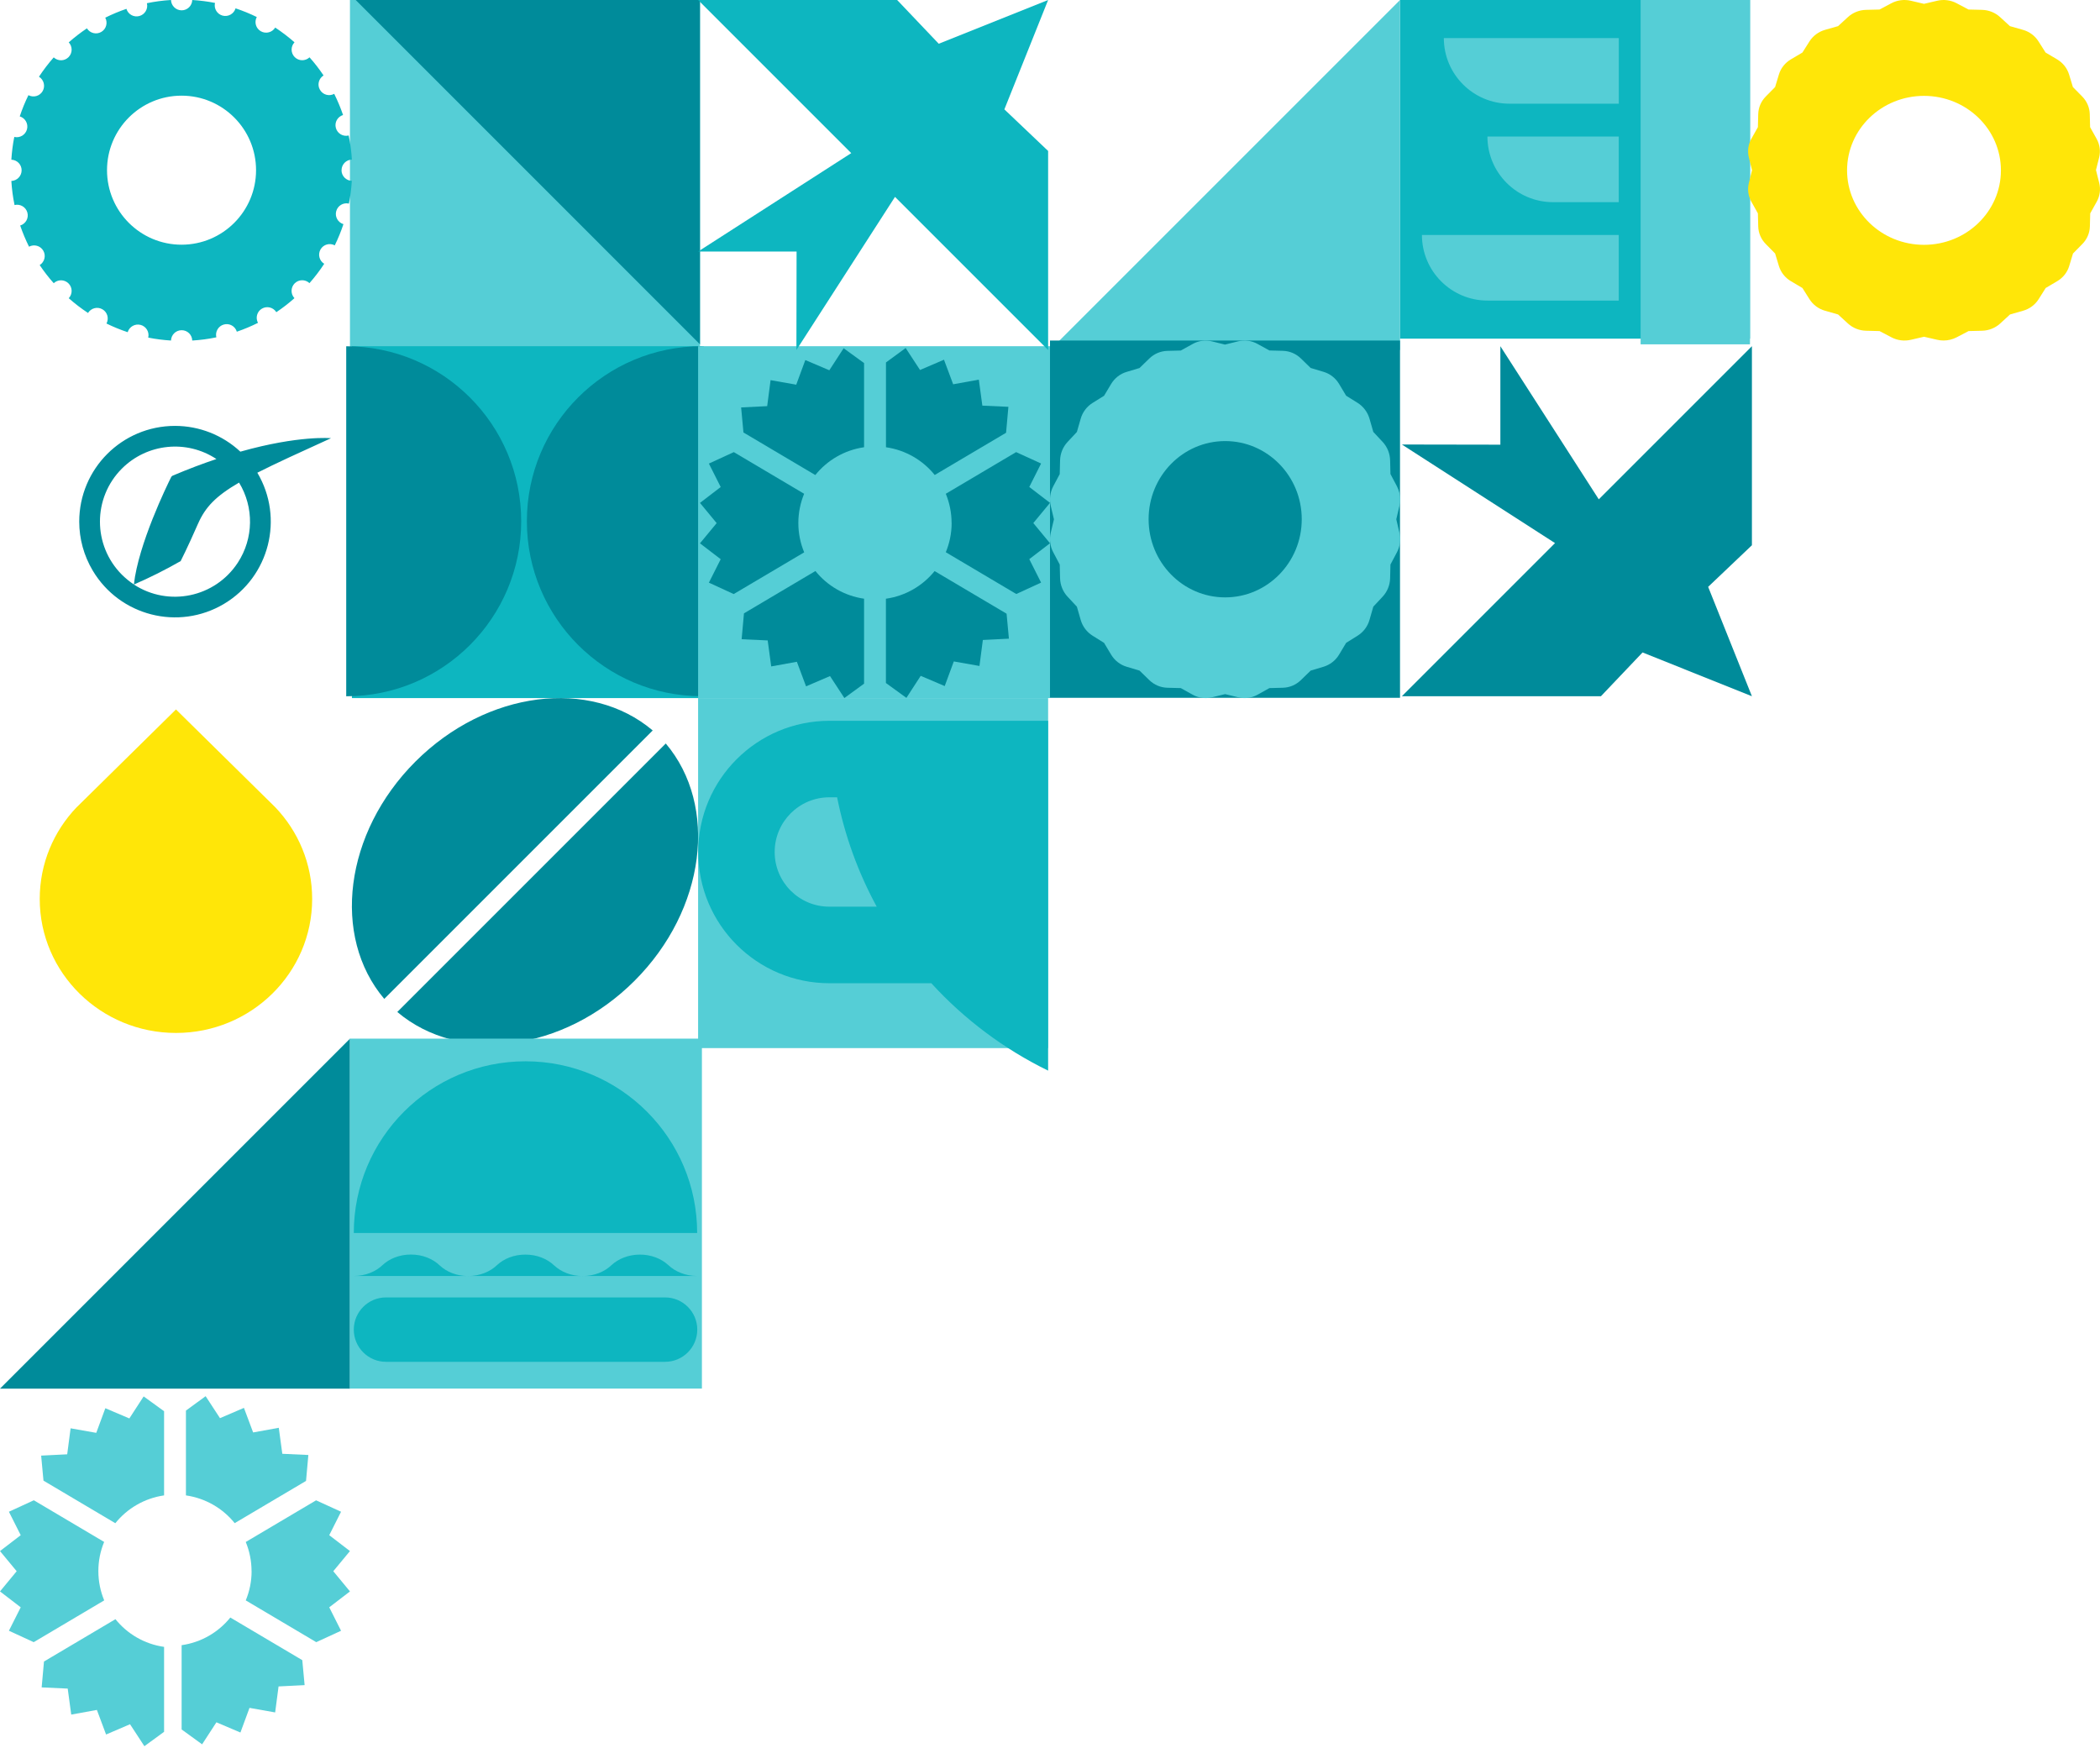
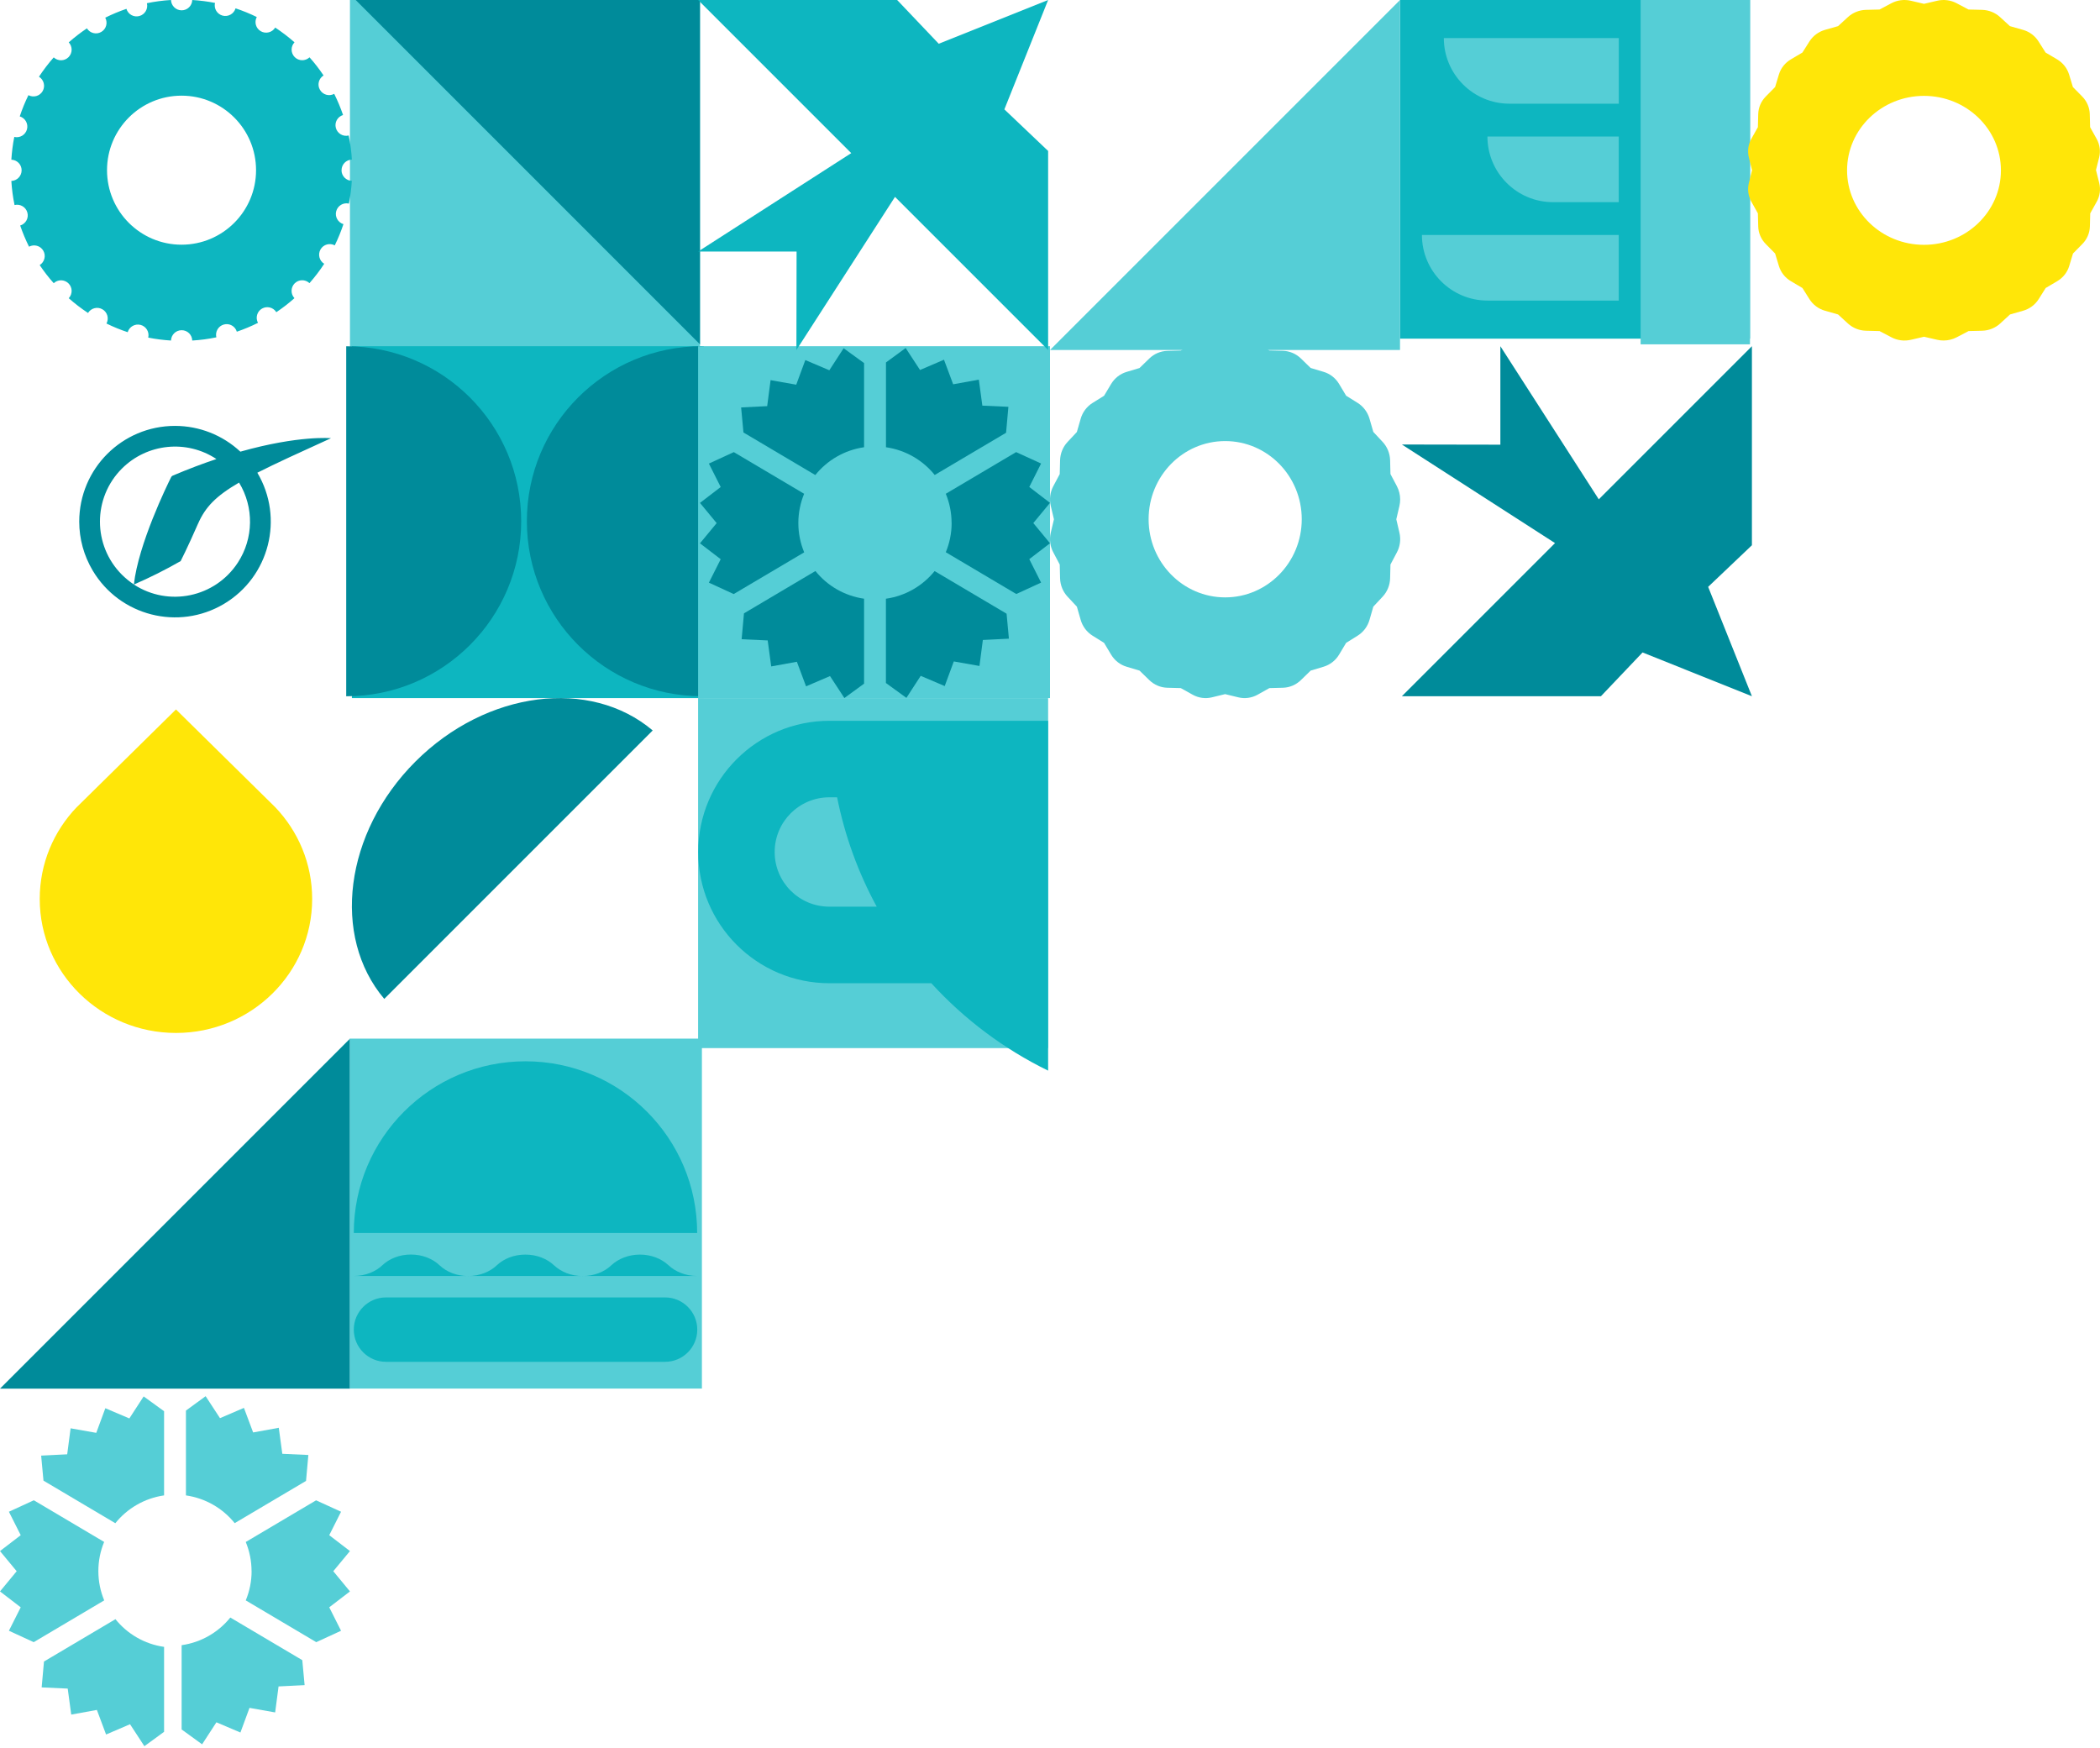
<svg xmlns="http://www.w3.org/2000/svg" width="370" height="308" viewBox="0 0 370 308" fill="none">
  <g clip-path="url(#clip0_1295_5)">
    <path d="M308.33 59.67H246.66V-2H308.33V59.67Z" fill="#0DB6C0" />
    <path d="M308.33 -1H289.06V60.67H308.33V-1Z" fill="#55CED6" />
    <path d="M262.09 52.96H285.21V41.4H250.53C250.53 47.78 255.71 52.96 262.09 52.96Z" fill="#55CED6" />
    <path d="M265.95 18.27H285.22V6.71H254.39C254.39 13.09 259.57 18.27 265.95 18.27Z" fill="#55CED6" />
    <path d="M273.65 35.62H285.21V24.05H262.07C262.07 30.44 267.25 35.62 273.64 35.62" fill="#55CED6" />
    <path d="M369.282 30.005L369.845 27.758C370.126 26.639 369.965 25.452 369.393 24.441L368.257 22.407L368.197 20.102C368.167 18.954 367.695 17.845 366.871 17.009L365.223 15.335L364.55 13.117C364.208 12.008 363.465 11.065 362.45 10.462L360.41 9.256L359.165 7.291C358.542 6.308 357.567 5.578 356.422 5.257L354.131 4.606L352.403 3.02C351.539 2.222 350.403 1.765 349.208 1.736L346.827 1.678L344.737 0.569C343.692 0.014 342.466 -0.141 341.311 0.131L338.99 0.676L336.669 0.131C335.514 -0.141 334.288 0.014 333.243 0.569L331.153 1.678L328.772 1.736C327.586 1.765 326.441 2.222 325.577 3.02L323.849 4.606L321.558 5.257C320.413 5.588 319.438 6.308 318.815 7.291L317.569 9.256L315.53 10.462C314.515 11.065 313.762 12.008 313.43 13.117L312.757 15.335L311.109 17.009C310.285 17.845 309.813 18.944 309.783 20.102L309.723 22.407L308.587 24.431C308.015 25.443 307.854 26.629 308.135 27.748L308.688 29.995L308.135 32.242C307.854 33.361 308.015 34.548 308.587 35.559L309.723 37.593L309.783 39.898C309.813 41.056 310.285 42.155 311.109 42.991L312.757 44.665L313.43 46.883C313.772 47.992 314.515 48.935 315.53 49.538L317.569 50.744L318.815 52.719C319.438 53.702 320.413 54.431 321.558 54.752L323.849 55.404L325.577 56.99C326.441 57.787 327.576 58.245 328.772 58.274L331.153 58.332L333.253 59.431C334.298 59.986 335.524 60.141 336.679 59.869L339 59.334L341.321 59.869C341.693 59.957 342.074 59.995 342.446 59.995C343.24 59.995 344.034 59.801 344.747 59.431L346.847 58.332L349.228 58.274C350.414 58.245 351.559 57.787 352.423 56.99L354.151 55.404L356.442 54.752C357.587 54.431 358.562 53.702 359.185 52.719L360.43 50.744L362.47 49.538C363.485 48.935 364.238 47.992 364.57 46.883L365.243 44.665L366.891 42.991C367.715 42.155 368.187 41.056 368.217 39.898L368.277 37.593L369.413 35.559C369.985 34.548 370.146 33.361 369.865 32.242L369.302 29.995M338.99 43.137C331.505 43.137 325.436 37.262 325.436 30.015C325.436 22.767 331.505 16.892 338.99 16.892C346.475 16.892 352.543 22.767 352.543 30.015C352.543 37.262 346.475 43.137 338.99 43.137Z" fill="#FFE608" />
    <path d="M123.33 61.67H61.66V0H123.33V61.67Z" fill="#55CED6" />
    <path d="M61.67 -1L123.33 60.67V-1H61.67Z" fill="#008B9A" />
    <path d="M60.18 29.985C60.18 28.973 60.988 28.146 62 28.117C61.912 26.676 61.727 25.256 61.435 23.873C60.453 24.117 59.45 23.533 59.178 22.55C58.905 21.567 59.47 20.564 60.443 20.263C60.005 18.978 59.479 17.732 58.886 16.535C58 17.012 56.881 16.71 56.375 15.825C55.859 14.949 56.151 13.83 57.007 13.294C56.258 12.175 55.431 11.105 54.535 10.102C53.796 10.793 52.647 10.784 51.927 10.063C51.207 9.343 51.197 8.195 51.888 7.455C50.818 6.511 49.679 5.645 48.492 4.856C47.966 5.713 46.847 6.015 45.961 5.509C45.075 5.002 44.764 3.893 45.241 2.998C44.034 2.404 42.788 1.898 41.504 1.47C41.212 2.443 40.209 3.007 39.226 2.754C38.243 2.491 37.65 1.499 37.883 0.516C36.579 0.253 35.236 0.088 33.873 0C33.844 1.012 33.017 1.82 32.005 1.82C30.993 1.82 30.166 1.012 30.127 0C28.686 0.088 27.265 0.273 25.883 0.564C26.127 1.547 25.543 2.55 24.56 2.822C23.577 3.095 22.564 2.53 22.273 1.557C20.988 1.995 19.742 2.521 18.545 3.114C19.022 4 18.72 5.119 17.844 5.625C16.968 6.141 15.839 5.849 15.314 4.993C14.195 5.742 13.124 6.569 12.112 7.465C12.803 8.204 12.793 9.353 12.073 10.073C11.353 10.793 10.204 10.803 9.465 10.112C8.521 11.182 7.655 12.321 6.866 13.518C7.723 14.044 8.024 15.163 7.518 16.049C7.012 16.934 5.903 17.246 5.007 16.769C4.414 17.976 3.908 19.221 3.479 20.506C4.443 20.798 5.017 21.8 4.754 22.784C4.491 23.766 3.499 24.36 2.516 24.127C2.253 25.431 2.088 26.774 2 28.136C3.012 28.175 3.81 28.993 3.81 30.005C3.81 31.017 3.002 31.844 2 31.883C2.088 33.324 2.273 34.745 2.564 36.127C3.547 35.883 4.55 36.467 4.822 37.45C5.095 38.433 4.53 39.435 3.557 39.737C3.995 41.022 4.521 42.268 5.114 43.465C6 42.988 7.119 43.289 7.625 44.166C8.141 45.041 7.849 46.17 6.993 46.706C7.742 47.825 8.569 48.895 9.465 49.898C10.204 49.207 11.353 49.217 12.073 49.937C12.793 50.657 12.803 51.805 12.112 52.545C13.182 53.489 14.311 54.355 15.508 55.144C16.034 54.287 17.153 53.985 18.039 54.492C18.925 54.998 19.236 56.107 18.759 57.002C19.966 57.596 21.212 58.102 22.496 58.53C22.788 57.557 23.791 56.993 24.774 57.246C25.757 57.508 26.35 58.501 26.117 59.484C27.421 59.747 28.764 59.912 30.127 60C30.166 58.988 30.983 58.18 32.005 58.18C33.027 58.18 33.844 58.988 33.873 60C35.324 59.912 36.735 59.727 38.117 59.435C37.883 58.453 38.457 57.45 39.44 57.178C40.423 56.905 41.435 57.47 41.727 58.443C43.012 58.005 44.258 57.479 45.455 56.886C44.978 56 45.28 54.881 46.156 54.375C47.041 53.869 48.151 54.151 48.686 55.007C49.805 54.258 50.876 53.431 51.878 52.535C51.187 51.796 51.207 50.647 51.917 49.927C52.638 49.207 53.786 49.197 54.526 49.888C55.47 48.818 56.336 47.679 57.124 46.482C56.268 45.956 55.966 44.837 56.472 43.951C56.978 43.066 58.088 42.754 58.983 43.231C59.577 42.024 60.083 40.779 60.511 39.494C59.547 39.202 58.973 38.2 59.236 37.217C59.499 36.234 60.492 35.64 61.474 35.873C61.737 34.569 61.903 33.226 61.99 31.864C60.978 31.825 60.17 31.007 60.17 29.985M31.985 43.114C24.735 43.114 18.856 37.236 18.856 29.985C18.856 22.735 24.735 16.856 31.985 16.856C39.236 16.856 45.114 22.735 45.114 29.985C45.114 37.236 39.236 43.114 31.985 43.114Z" fill="#0DB6C0" />
  </g>
  <path d="M13.52 142.222L31.005 125L48.489 142.222C52.529 146.447 55 152.132 55 158.39C55 171.434 44.252 182 31.005 182C17.758 182 7 171.425 7 158.39C7 152.132 9.471 146.447 13.511 142.222" fill="#FFE608" />
  <path d="M124 61L124 123L62 123L62 61L124 61Z" fill="#0DB6C0" />
  <path d="M92.83 91.84C92.83 108.87 106.63 122.67 123.66 122.67L123.66 61C106.63 61 92.83 74.81 92.83 91.83" fill="#008B9A" />
  <path d="M91.83 91.84C91.83 74.81 78.03 61.01 61 61.01L61 122.68C78.03 122.68 91.83 108.87 91.83 91.85" fill="#008B9A" />
  <path d="M185 61L185 123L123 123L123 61L185 61Z" fill="#55CED6" />
  <path d="M140.66 92.14C140.66 90.32 141.03 88.59 141.68 87L129.29 79.66L124.9 81.68L126.98 85.81L123.33 88.61L126.27 92.17L123.33 95.73L126.98 98.53L124.9 102.66L129.27 104.67L141.69 97.32C141.03 95.73 140.66 93.99 140.66 92.16" fill="#008B9A" />
  <path d="M152.24 78.8L152.24 63.97L148.64 61.36L146.12 65.24L141.89 63.44L140.29 67.78L135.77 66.98L135.17 71.56L130.58 71.79L130.99 76.2L143.65 83.7C145.74 81.1 148.78 79.3 152.24 78.8Z" fill="#008B9A" />
  <path d="M162.1 65.19L159.57 61.32L156.1 63.86L156.1 78.8C159.56 79.3 162.6 81.09 164.69 83.69L177.26 76.25L177.67 71.68L173.08 71.47L172.46 66.89L167.94 67.71L166.32 63.38L162.1 65.19Z" fill="#008B9A" />
  <path d="M156.09 105.49L156.09 120.34L159.7 122.96L162.22 119.08L166.45 120.88L168.05 116.54L172.57 117.34L173.17 112.76L177.76 112.53L177.35 108.13L164.67 100.62C162.58 103.21 159.55 105 156.1 105.49" fill="#008B9A" />
  <path d="M152.24 120.45L152.24 105.49C148.79 104.99 145.76 103.21 143.67 100.61L131.08 108.07L130.67 112.63L135.26 112.84L135.88 117.42L140.4 116.6L142.02 120.93L146.24 119.12L148.77 122.99L152.25 120.45" fill="#008B9A" />
  <path d="M167.67 92.14C167.67 93.97 167.3 95.71 166.64 97.3L179.06 104.66L183.43 102.65L181.35 98.52L185 95.72L182.06 92.16L185 88.6L181.35 85.8L183.43 81.67L179.03 79.66L166.64 87C167.29 88.58 167.66 90.32 167.66 92.14" fill="#008B9A" />
  <path d="M13.96 91.91C13.96 82.59 21.51 75.04 30.83 75.04C35.11 75.04 39.22 76.66 42.35 79.58C52.69 76.66 58.32 77.21 58.32 77.21C52.74 79.75 48.55 81.66 45.34 83.29C50.1 91.3 47.46 101.65 39.45 106.41C31.44 111.17 21.09 108.53 16.33 100.52C14.78 97.91 13.96 94.94 13.96 91.91ZM34.9 92.25C32.99 96.61 31.83 98.86 31.83 98.86C29.16 100.39 26.41 101.77 23.59 102.99C29.71 106.98 37.9 105.26 41.9 99.14C44.69 94.87 44.77 89.38 42.12 85.03C38.04 87.4 36.18 89.34 34.9 92.26V92.25ZM21.48 82.56C16.32 87.72 16.32 96.09 21.48 101.26C22.13 101.9 22.83 102.48 23.59 102.98C24.37 95.88 29.43 85.51 30.16 84.06C30.21 83.95 30.31 83.86 30.42 83.81C33.18 82.64 35.75 81.67 38.13 80.88C32.89 77.41 25.93 78.12 21.48 82.56Z" fill="#008B9A" />
  <path d="M73.19 134.19C60.651 146.729 58.401 165.005 67.703 176L115 128.703C104.015 119.401 85.739 121.651 73.19 134.19Z" fill="#008B9A" />
-   <path d="M111.806 172.806C124.347 160.265 126.598 141.987 117.304 131L70 178.304C80.987 187.598 99.265 185.347 111.806 172.806Z" fill="#008B9A" />
  <path d="M184.67 123H123V184.67H184.67V123Z" fill="#55CED6" />
  <path d="M146.14 127C133.37 127 123.02 137.35 123.02 150.12C123.02 162.89 133.37 173.24 146.14 173.24H164.09C169.89 179.58 176.87 184.83 184.67 188.64V127H146.14ZM146.39 159.75H146.13C140.81 159.76 136.49 155.45 136.49 150.12C136.49 144.79 140.81 140.48 146.13 140.48H147.49C148.86 147.33 151.23 153.8 154.47 159.75H146.39Z" fill="#0DB6C0" />
  <g clip-path="url(#clip1_1295_5)">
    <path d="M61.67 183L4.30807e-05 244.67L61.67 244.67L61.67 183Z" fill="#008B9A" />
  </g>
  <g clip-path="url(#clip2_1295_5)">
    <path d="M246.67 0L185 61.67L246.67 61.67L246.67 0Z" fill="#55CED6" />
  </g>
  <path d="M123.67 244.66H61.638V183H123.67V244.66Z" fill="#55CED6" />
  <path d="M92.584 186.995C75.879 186.995 62.335 200.539 62.335 217.244H122.833C122.833 200.539 109.288 186.995 92.584 186.995Z" fill="#0DB6C0" />
  <path d="M122.833 224.821C120.791 224.821 118.966 224.065 117.739 222.887L117.709 222.868C116.483 221.749 114.716 221.052 112.743 221.052C110.77 221.052 108.955 221.778 107.728 222.917C106.501 224.095 104.685 224.831 102.663 224.831C100.642 224.831 98.904 224.124 97.678 222.995L97.648 222.976C96.421 221.798 94.606 221.052 92.574 221.052C90.542 221.052 88.795 221.769 87.569 222.907C86.342 224.085 84.516 224.831 82.494 224.831C80.473 224.831 78.706 224.114 77.479 222.966C76.252 221.788 74.436 221.042 72.405 221.042C70.373 221.042 68.587 221.778 67.36 222.936L67.488 222.819C66.261 224.036 64.406 224.821 62.335 224.821" fill="#0DB6C0" />
  <path d="M117.179 239.945H68.008C64.877 239.945 62.335 237.403 62.335 234.272C62.335 231.141 64.877 228.599 68.008 228.599H117.179C120.31 228.599 122.852 231.141 122.852 234.272C122.852 237.403 120.31 239.945 117.179 239.945Z" fill="#0DB6C0" />
  <path d="M32 289.87L32 304.72L35.61 307.34L38.13 303.46L42.36 305.26L43.96 300.92L48.48 301.72L49.08 297.14L53.67 296.91L53.26 292.51L40.58 285C38.49 287.59 35.46 289.38 32.01 289.87" fill="#55CED6" />
  <path d="M17.33 276.82C17.33 275 17.69 273.27 18.35 271.68L5.96 264.34L1.57 266.36L3.65 270.49L-7.01568e-07 273.29L2.94 276.84L-3.9078e-07 280.4L3.65 283.2L1.57 287.33L5.94 289.34L18.36 281.98C17.7 280.39 17.33 278.65 17.33 276.82Z" fill="#55CED6" />
  <path d="M28.91 263.48L28.91 248.65L25.31 246.04L22.79 249.92L18.56 248.12L16.96 252.46L12.44 251.66L11.84 256.24L7.25 256.47L7.66 260.88L20.32 268.38C22.41 265.78 25.45 263.98 28.91 263.48Z" fill="#55CED6" />
  <path d="M38.76 249.87L36.23 246L32.76 248.54L32.76 263.48C36.22 263.98 39.26 265.77 41.35 268.37L53.92 260.93L54.33 256.36L49.74 256.15L49.12 251.57L44.6 252.39L42.98 248.06L38.76 249.87Z" fill="#55CED6" />
  <path d="M28.91 305.13L28.91 290.17C25.46 289.68 22.43 287.89 20.34 285.29L7.75 292.75L7.34 297.31L11.93 297.52L12.55 302.1L17.07 301.28L18.69 305.61L22.91 303.8L25.44 307.67L28.92 305.13" fill="#55CED6" />
  <path d="M44.33 276.82C44.33 278.65 43.96 280.39 43.3 281.98L55.72 289.34L60.09 287.33L58.01 283.2L61.66 280.4L58.72 276.84L61.66 273.29L58.01 270.49L60.09 266.36L55.69 264.35L43.3 271.69C43.95 273.27 44.32 275.01 44.32 276.83" fill="#55CED6" />
  <path d="M264.35 61L264.35 78.35L247 78.32L273.98 95.69L247 122.67L282.07 122.67L289.4 114.96L308.67 122.67L300.96 103.4L308.67 96.07L308.67 61L281.69 87.98L264.35 61Z" fill="#008B9A" />
  <path d="M123 44.32L140.35 44.32L140.32 61.67L157.69 34.69L184.67 61.67L184.67 26.6L176.96 19.27L184.67 -7.62939e-05L165.4 7.71L158.07 -7.39685e-05L123 -7.09026e-05L149.98 26.98L123 44.32Z" fill="#0DB6C0" />
-   <path d="M185 60L185 122.95L246.67 122.95L246.67 60L185 60Z" fill="#008B9A" />
  <path d="M215.855 60.719L213.545 60.148C212.395 59.862 211.175 60.025 210.135 60.607L208.045 61.76L205.675 61.822C204.495 61.852 203.355 62.332 202.495 63.169L200.775 64.843L198.495 65.527C197.355 65.864 196.385 66.629 195.765 67.66L194.525 69.733L192.495 70.998C191.485 71.631 190.735 72.621 190.405 73.785L189.735 76.112L188.095 77.868C187.275 78.746 186.805 79.899 186.775 81.114L186.715 83.533L185.585 85.656C185.015 86.718 184.855 87.963 185.135 89.137L185.695 91.495L185.135 93.853C184.855 95.027 185.015 96.272 185.585 97.334L186.715 99.467L186.775 101.886C186.805 103.091 187.275 104.254 188.095 105.132L189.735 106.888L190.405 109.215C190.735 110.379 191.485 111.369 192.495 112.002L194.525 113.268L195.765 115.34C196.385 116.371 197.355 117.136 198.495 117.473L200.775 118.157L202.495 119.831C203.355 120.668 204.485 121.148 205.675 121.178L208.045 121.24L210.135 122.403C211.175 122.985 212.395 123.148 213.545 122.863L215.855 122.301L218.165 122.863C219.315 123.148 220.535 122.985 221.575 122.403L223.655 121.24L226.025 121.178C227.215 121.148 228.345 120.668 229.205 119.831L230.925 118.157L233.205 117.473C234.345 117.126 235.315 116.371 235.935 115.34L237.175 113.268L239.205 112.002C240.215 111.369 240.965 110.379 241.295 109.215L241.965 106.888L243.605 105.132C244.425 104.254 244.895 103.101 244.925 101.886L244.985 99.467L246.115 97.334C246.685 96.272 246.845 95.027 246.565 93.853L246.015 91.495L246.565 89.137C246.655 88.759 246.695 88.371 246.695 87.994C246.695 87.187 246.495 86.381 246.115 85.656L244.985 83.523L244.925 81.104C244.895 79.899 244.425 78.736 243.605 77.858L241.965 76.102L241.295 73.775C240.955 72.611 240.215 71.621 239.205 70.988L237.175 69.722L235.935 67.65C235.315 66.619 234.345 65.854 233.205 65.517L230.925 64.833L229.205 63.159C228.345 62.322 227.215 61.842 226.025 61.812L223.655 61.75L221.565 60.597C220.525 60.015 219.305 59.852 218.155 60.137L215.845 60.709M229.355 91.485C229.355 99.089 223.315 105.255 215.865 105.255C208.415 105.255 202.375 99.089 202.375 91.485C202.375 83.88 208.415 77.715 215.865 77.715C223.315 77.715 229.355 83.88 229.355 91.485Z" fill="#55CED6" />
  <defs>
    <clipPath id="clip0_1295_5">
      <rect width="370" height="61.67" fill="white" />
    </clipPath>
    <clipPath id="clip1_1295_5">
      <rect width="61.67" height="61.67" fill="white" transform="translate(0 244.67) rotate(-90)" />
    </clipPath>
    <clipPath id="clip2_1295_5">
      <rect width="61.67" height="61.67" fill="white" transform="translate(185 61.67) rotate(-90)" />
    </clipPath>
  </defs>
</svg>